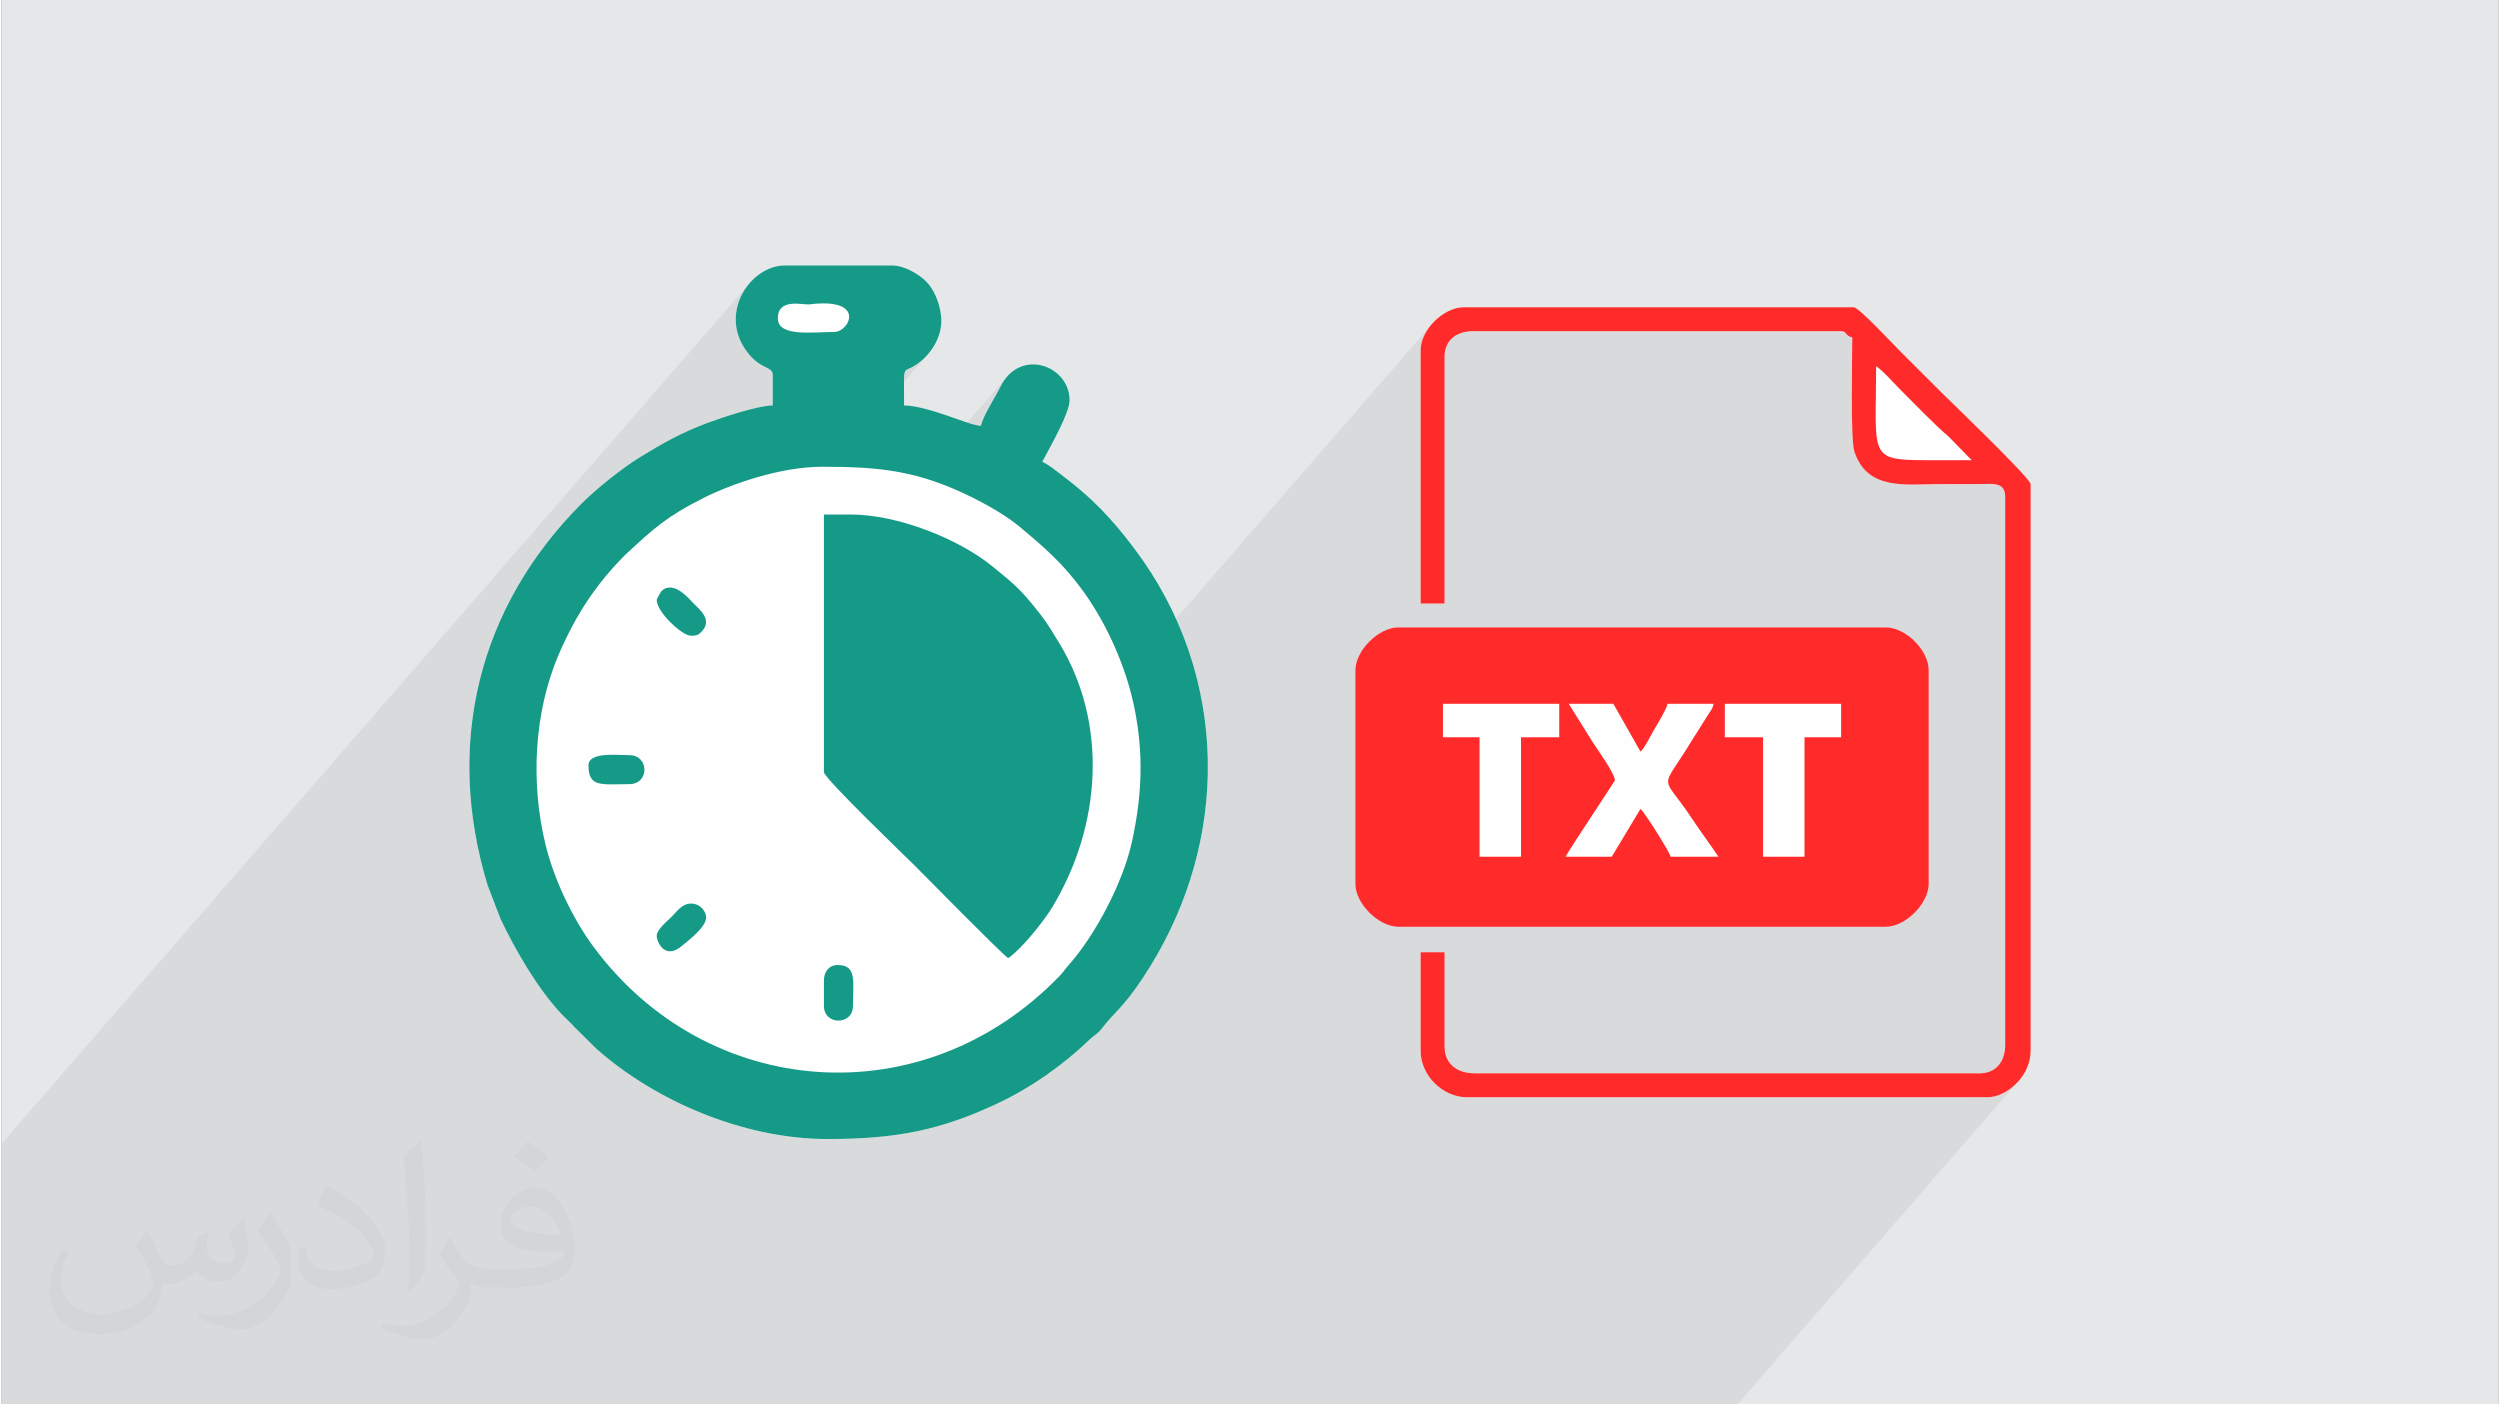
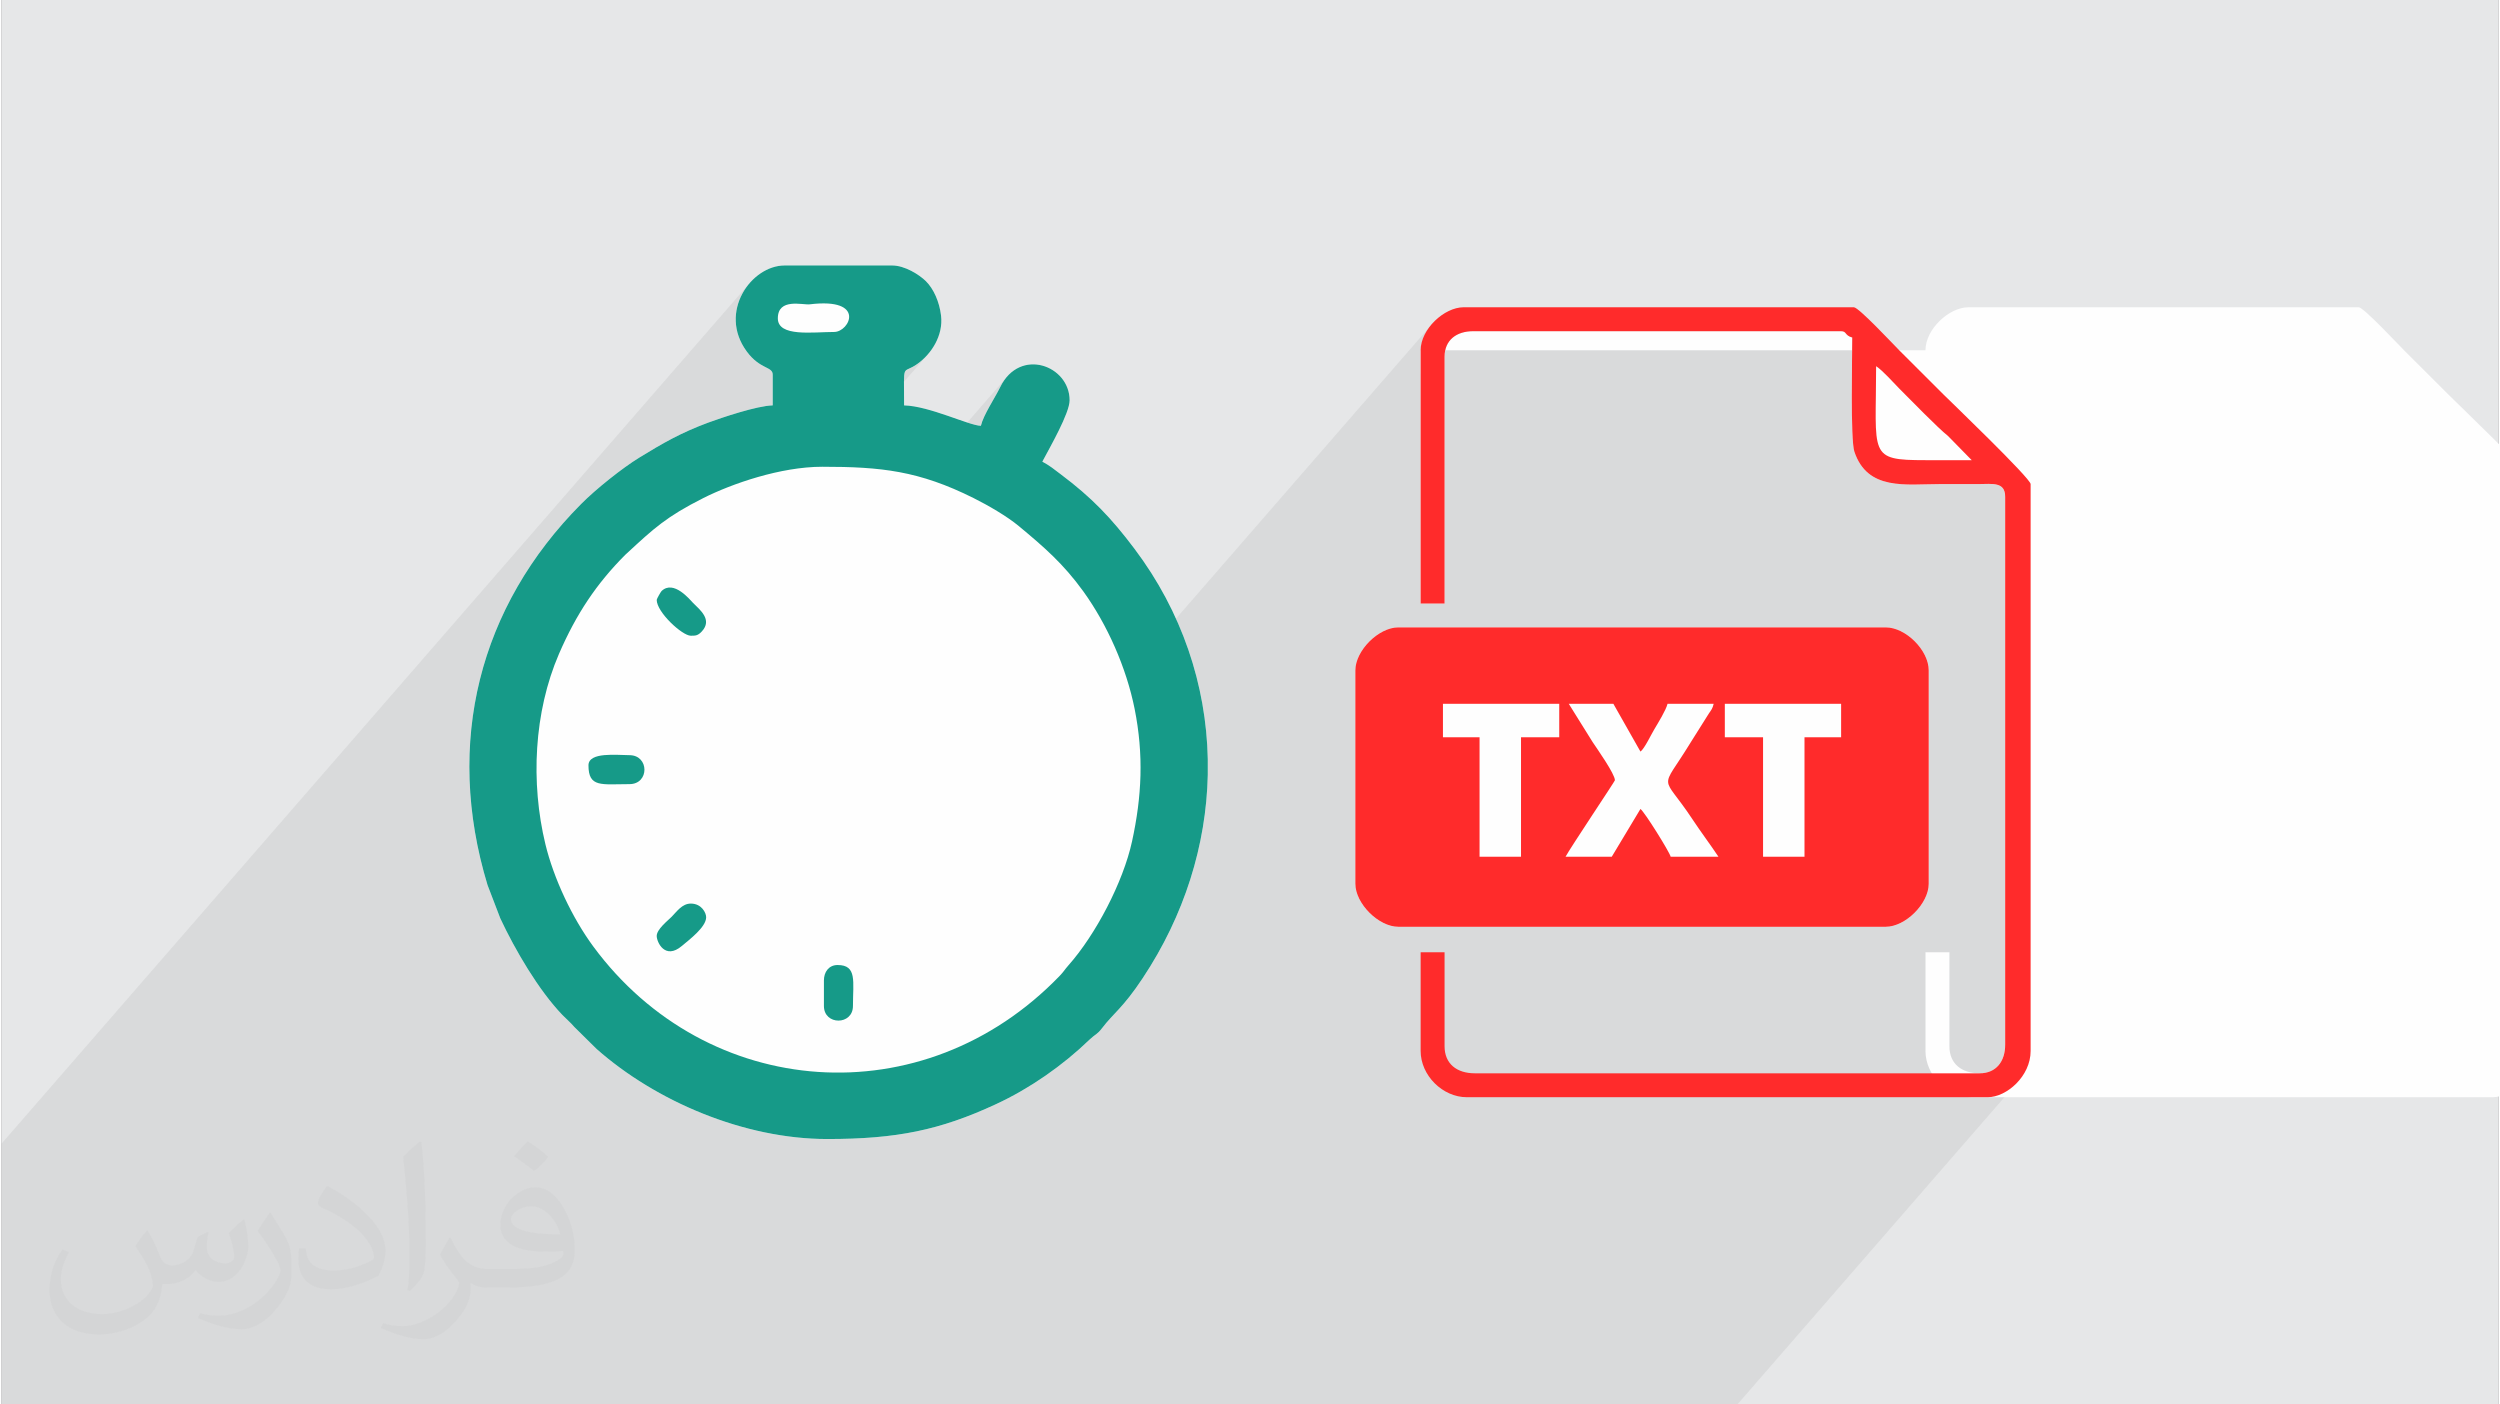
<svg xmlns="http://www.w3.org/2000/svg" xml:space="preserve" width="356px" height="200px" version="1.0" shape-rendering="geometricPrecision" text-rendering="geometricPrecision" image-rendering="optimizeQuality" fill-rule="evenodd" clip-rule="evenodd" viewBox="0 0 35600 20025">
  <rect x="0" y="0" width="35600" height="20025" fill="#808080" stroke="none" />
  <g id="Layer_x0020_1">
    <g id="_2529128186896">
      <g>
        <path fill="#E6E7E8" d="M0 0l35600 0 0 20025 -35600 0 0 -20025z" />
        <path fill="#373435" fill-opacity="0.078" d="M26727 5221l-347 400 0 -104 1 -131 1 -126 1 -118 2 -106 1 -93 0 -75 1 -56 -35 -12 -25 -14 -17 -15 -13 -15 -11 -13 -14 -11 -18 -8 -26 -2 -5246 0 -86 6 -78 17 -70 30 -60 40 -48 52 -407 468 0 -341 15 -113 42 -110 64 -103 -4323 4973 -29 -89 -40 -110 -43 -109 -46 -108 -49 -107 -51 -105 -53 -103 -55 -101 -58 -98 -60 -97 -61 -93 -63 -90 -107 -141 -106 -128 -108 -119 -110 -112 -114 -108 -118 -106 -124 -106 -132 -110 -68 -53 -75 -54 -81 -54 -84 -52 -86 -51 -87 -49 -84 -45 -81 -42 -144 -69 -138 -62 -135 -55 -131 -48 -30 -10 683 -786 19 -62 29 -68 35 -72 40 -74 42 -74 41 -72 38 -67 31 -62 123 -177 -1267 1457 -40 -11 -126 -31 -126 -26 -127 -21 -128 -17 -131 -14 -133 -10 -138 -7 -142 -5 -148 -2 -42 0 1385 -1594 -68 69 -73 58 -72 45 -51 24 -34 18 -1199 1379 0 0 -113 3 -114 8 -116 13 -116 17 -116 21 -116 25 -114 29 -113 30 -111 34 -108 35 -105 37 -100 38 -97 39 -91 39 -86 39 -79 39 -183 96 -12 7 2213 -2546 48 -76 12 -83 -37 -79 -97 -61 -171 -32 -256 12 -49 0 -65 -5 -75 -4 -77 3 -72 16 -60 36 -518 595 -98 -184 -41 -214 21 -206 72 -189 115 -162 -10676 12281 0 368 0 509 0 46 0 365 0 397 0 133 0 17 0 5 0 283 0 61 0 122 0 641 0 46 0 726 79 0 1 0 81 0 31 0 107 0 105 0 7 0 36 0 44 0 205 0 390 0 177 0 106 0 230 0 31 0 204 0 790 0 545 0 318 0 1 0 47 0 83 0 271 0 128 0 54 0 7 0 1267 0 997 0 43 0 83 0 318 0 219 0 162 0 104 0 193 0 70 0 146 0 804 0 337 0 48 0 271 0 629 0 7 0 270 0 158 0 102 0 148 0 193 0 344 0 31 0 6 0 4 0 835 0 982 0 77 0 237 0 232 0 130 0 136 0 198 0 81 0 55 0 302 0 179 0 132 0 21 0 246 0 194 0 206 0 4 0 449 0 22 0 29 0 74 0 26 0 8 0 99 0 183 0 59 0 158 0 387 0 80 0 231 0 233 0 120 0 107 0 147 0 268 0 958 0 2027 0 237 0 2926 0 162 0 240 0 239 0 3978 -4576 -95 81 -103 61 -106 39 -105 14 -240 0 396 -455 41 -60 29 -70 18 -78 6 -86 0 -7812 -8 -70 -24 -50 -36 -33 -48 -19 -58 -9 -65 -3 -72 1 -75 2 -68 0 -68 0 -69 0 -68 0 -68 0 -46 0 296 -341 -337 -344 -67 -57 -83 -76 -93 -90 -99 -98 -99 -99 -95 -96 -85 -86 -70 -70 -37 -38 -41 -43 -43 -46 -44 -46 -45 -44 -44 -42 -42 -36 -39 -29z" />
-         <path fill="#FEFEFE" d="M17198 10823l0 226c-22,998 -332,2001 -929,2899 -283,427 -416,497 -578,711 -71,93 -96,85 -178,163 -383,370 -854,699 -1339,923 -796,369 -1415,495 -2400,495 -1190,0 -2449,-540 -3290,-1284l-318 -314c-57,-67 -109,-108 -170,-171 -339,-353 -676,-930 -885,-1377l-182 -475c-617,-2032 -117,-3974 1336,-5435 206,-208 584,-510 825,-658 337,-207 594,-355 984,-500 193,-71 696,-241 921,-246l0 -438c0,-120 -180,-71 -372,-333 -409,-559 65,-1224 542,-1224l1533 0c179,0 386,130 481,224 109,108 192,291 216,491 34,284 -139,548 -338,689 -222,158 -189,-49 -189,591 359,8 928,288 1095,291 36,-155 200,-397 275,-551 280,-574 990,-309 990,187 0,183 -278,666 -389,875 105,56 165,106 260,178 448,336 724,626 1053,1063 677,898 1024,1942 1046,3000zm2104 -1265l0 3043c0,282 331,613 613,613l6949 0c282,0 613,-331 613,-613l0 -3043c0,-287 -327,-613 -613,-613l-6949 0c-282,0 -613,331 -613,613zm931 -4564l0 3611 341 0 0 -3520c0,-235 169,-363 408,-363l5246 0c83,0 49,61 159,90 0,237 -28,1456 30,1628 188,561 734,462 1219,462 181,0 363,0 545,0 206,-1 386,-36 386,181l0 7812c0,239 -129,408 -364,408l-7198 0c-256,0 -431,-135 -431,-386l0 -1340 -341 0 0 1408c0,347 312,659 659,659l7425 0c273,0 613,-301 613,-659l0 -8083c0,-82 -1166,-1201 -1243,-1278 -214,-213 -411,-411 -625,-624 -83,-83 -583,-619 -652,-619l-5564 0c-277,0 -613,312 -613,613z" />
+         <path fill="#FEFEFE" d="M17198 10823l0 226c-22,998 -332,2001 -929,2899 -283,427 -416,497 -578,711 -71,93 -96,85 -178,163 -383,370 -854,699 -1339,923 -796,369 -1415,495 -2400,495 -1190,0 -2449,-540 -3290,-1284l-318 -314c-57,-67 -109,-108 -170,-171 -339,-353 -676,-930 -885,-1377l-182 -475c-617,-2032 -117,-3974 1336,-5435 206,-208 584,-510 825,-658 337,-207 594,-355 984,-500 193,-71 696,-241 921,-246l0 -438c0,-120 -180,-71 -372,-333 -409,-559 65,-1224 542,-1224l1533 0c179,0 386,130 481,224 109,108 192,291 216,491 34,284 -139,548 -338,689 -222,158 -189,-49 -189,591 359,8 928,288 1095,291 36,-155 200,-397 275,-551 280,-574 990,-309 990,187 0,183 -278,666 -389,875 105,56 165,106 260,178 448,336 724,626 1053,1063 677,898 1024,1942 1046,3000zm2104 -1265l0 3043c0,282 331,613 613,613l6949 0c282,0 613,-331 613,-613l0 -3043c0,-287 -327,-613 -613,-613l-6949 0c-282,0 -613,331 -613,613zm931 -4564l0 3611 341 0 0 -3520c0,-235 169,-363 408,-363l5246 0c83,0 49,61 159,90 0,237 -28,1456 30,1628 188,561 734,462 1219,462 181,0 363,0 545,0 206,-1 386,-36 386,181l0 7812c0,239 -129,408 -364,408c-256,0 -431,-135 -431,-386l0 -1340 -341 0 0 1408c0,347 312,659 659,659l7425 0c273,0 613,-301 613,-659l0 -8083c0,-82 -1166,-1201 -1243,-1278 -214,-213 -411,-411 -625,-624 -83,-83 -583,-619 -652,-619l-5564 0c-277,0 -613,312 -613,613z" />
        <g>
          <path fill="#169A88" d="M11701 6655c840,0 1378,57 2157,446 210,105 476,259 646,400 361,300 634,536 919,930 341,473 614,1086 732,1676 131,656 103,1249 -37,1890 -127,582 -520,1332 -908,1768 -53,60 -65,88 -121,146 -1946,2021 -5034,1777 -6652,-416 -301,-408 -565,-971 -683,-1458 -212,-877 -165,-1883 193,-2713 247,-570 535,-1002 946,-1414l25 -23c382,-353 560,-520 1088,-786 406,-204 1100,-446 1695,-446zm5497 4168l0 226c-22,998 -332,2001 -929,2899 -283,427 -416,497 -578,711 -71,93 -96,85 -178,163 -383,370 -854,699 -1339,923 -796,369 -1415,495 -2400,495 -1190,0 -2449,-540 -3290,-1284l-318 -314c-57,-67 -109,-108 -170,-171 -339,-353 -676,-930 -885,-1377l-182 -475c-617,-2032 -117,-3974 1336,-5435 206,-208 584,-510 825,-658 337,-207 594,-355 984,-500 193,-71 696,-241 921,-246l0 -438c0,-120 -180,-71 -372,-333 -409,-559 65,-1224 542,-1224l1533 0c179,0 386,130 481,224 109,108 192,291 216,491 34,284 -139,548 -338,689 -222,158 -189,-49 -189,591 359,8 928,288 1095,291 36,-155 200,-397 275,-551 280,-574 990,-309 990,187 0,183 -278,666 -389,875 105,56 165,106 260,178 448,336 724,626 1053,1063 677,898 1024,1942 1046,3000zm-5327 -6090c-302,0 -803,75 -803,-194 0,-295 353,-188 455,-200 810,-99 569,394 348,394z" />
-           <path fill="#169A88" d="M11725 11010c0,85 1213,1250 1295,1332 119,118 1232,1252 1332,1319 190,-127 508,-526 632,-731 702,-1170 787,-2616 103,-3750 -82,-135 -175,-292 -269,-412 -276,-352 -348,-415 -692,-694 -495,-402 -1365,-738 -2012,-738l-389 0 0 3674z" />
          <path fill="#169A88" d="M8368 10912c0,321 187,268 584,268 287,0 284,-413 0,-413 -176,0 -584,-50 -584,145z" />
          <path fill="#169A88" d="M9341 8553c0,176 364,511 486,511 65,0 100,1 158,-62 153,-166 -25,-305 -127,-407 -40,-40 -275,-334 -448,-168 -13,14 -69,112 -69,126z" />
          <path fill="#169A88" d="M11725 13978l0 365c0,278 414,278 414,0 0,-350 61,-584 -219,-584 -126,0 -195,101 -195,219z" />
          <path fill="#169A88" d="M9341 13345c0,86 118,347 360,141 103,-87 345,-268 345,-408 0,-64 -66,-195 -219,-195 -125,0 -202,117 -273,188 -61,61 -213,179 -213,274z" />
          <path fill="#FF2B2B" d="M24570 10035l1658 0 0 477 -522 0 0 1703 -591 0 0 -1703 -545 0 0 -477zm-4019 0l1658 0 0 477 -545 0 0 1703 -591 0 0 -1703 -522 0 0 -477zm1794 0l636 0 386 681c59,-43 153,-245 200,-322 52,-88 165,-270 186,-359l658 0c-15,66 -36,91 -68,137l-263 418c-440,719 -418,416 27,1089 125,189 250,353 372,536l-681 0c-19,-72 -371,-637 -431,-681l-409 681 -659 0c66,-124 704,-1077 704,-1090 0,-90 -257,-453 -318,-545l-340 -545zm-3043 -477l0 3043c0,282 331,613 613,613l6949 0c282,0 613,-331 613,-613l0 -3043c0,-287 -327,-613 -613,-613l-6949 0c-282,0 -613,331 -613,613z" />
          <path fill="#FF2B2B" d="M26727 5221c99,66 242,230 335,324 162,161 539,551 691,672l337 344c-220,0 -439,0 -659,0 -826,0 -704,-67 -704,-1340zm-6494 -227l0 3611 341 0 0 -3520c0,-235 169,-363 408,-363l5246 0c83,0 49,61 159,90 0,237 -28,1456 30,1628 188,561 734,462 1219,462 181,0 363,0 545,0 206,-1 386,-36 386,181l0 7812c0,239 -129,408 -364,408l-7198 0c-256,0 -431,-135 -431,-386l0 -1340 -341 0 0 1408c0,347 312,659 659,659l7425 0c273,0 613,-301 613,-659l0 -8083c0,-82 -1166,-1201 -1243,-1278 -214,-213 -411,-411 -625,-624 -83,-83 -583,-619 -652,-619l-5564 0c-277,0 -613,312 -613,613z" />
        </g>
      </g>
      <path fill="#373435" fill-opacity="0.031" d="M2082 17547c68,103 112,202 155,312 32,64 49,183 199,183 44,0 107,-14 163,-45 63,-33 111,-83 136,-159l60 -202 146 -72 10 10c-20,76 -25,149 -25,206 0,169 146,233 262,233 68,0 129,-33 129,-95 0,-80 -34,-216 -78,-338 68,-68 136,-136 214,-192l12 7c34,144 53,286 53,381 0,93 -41,196 -75,264 -70,132 -194,237 -344,237 -114,0 -241,-57 -328,-163l-5 0c-82,101 -208,194 -412,194l-63 0c-10,134 -39,229 -83,314 -121,237 -480,404 -818,404 -470,0 -706,-272 -706,-633 0,-223 73,-431 185,-578l92 37c-70,134 -116,262 -116,386 0,338 274,499 592,499 293,0 657,-187 723,-404 -25,-237 -114,-349 -250,-565 41,-72 94,-145 160,-221l12 0zm5421 -1274c99,62 196,136 291,220 -53,75 -119,143 -201,202 -95,-76 -190,-142 -287,-212 66,-74 131,-146 197,-210zm51 926c-160,0 -291,105 -291,183 0,167 320,219 703,217 -48,-196 -216,-400 -412,-400zm-359 895c208,0 390,-7 529,-42 155,-39 286,-117 286,-171 0,-14 0,-31 -5,-45 -87,8 -187,8 -274,8 -281,0 -498,-64 -582,-223 -22,-43 -37,-92 -37,-148 0,-153 66,-303 182,-406 97,-85 204,-139 313,-139 197,0 354,159 464,409 60,136 102,293 102,491 0,132 -37,243 -119,325 -153,149 -435,205 -867,205l-196 0 0 0 -51 0c-107,0 -184,-19 -245,-66l-10 0c3,24 5,49 5,72 0,97 -32,221 -97,320 -192,286 -400,410 -580,410 -182,0 -405,-70 -606,-161l36 -70c65,27 155,45 279,45 325,0 752,-313 805,-618 -12,-25 -33,-58 -65,-93 -95,-114 -155,-208 -211,-307 48,-95 92,-172 133,-240l17 -2c139,283 265,446 546,446l44 0 0 0 204 0zm-1408 299c24,-130 27,-277 27,-413l0 -202c0,-377 -49,-926 -88,-1283 68,-74 163,-160 238,-218l22 6c51,449 63,971 63,1452 0,126 -5,249 -17,340 -7,114 -73,200 -214,332l-31 -14zm-1449 -596c7,177 94,317 398,317 189,0 349,-49 526,-134 32,-14 49,-33 49,-49 0,-112 -85,-258 -228,-392 -139,-126 -323,-237 -495,-311 -59,-25 -78,-52 -78,-77 0,-51 68,-159 124,-235l19 -2c197,103 418,256 580,427 148,157 240,315 240,489 0,128 -38,249 -102,361 -215,109 -446,191 -674,191 -277,0 -466,-129 -466,-435 0,-33 0,-84 12,-150l95 0zm-501 -503l173 278c63,103 121,214 121,392l0 227c0,183 -117,379 -306,573 -148,132 -279,188 -400,188 -180,0 -386,-56 -624,-159l27 -70c75,20 162,37 269,37 342,-2 692,-252 852,-557 19,-35 27,-68 27,-91 0,-35 -20,-74 -34,-109 -88,-165 -185,-316 -292,-454 56,-88 112,-173 173,-258l14 3z" />
    </g>
  </g>
</svg>